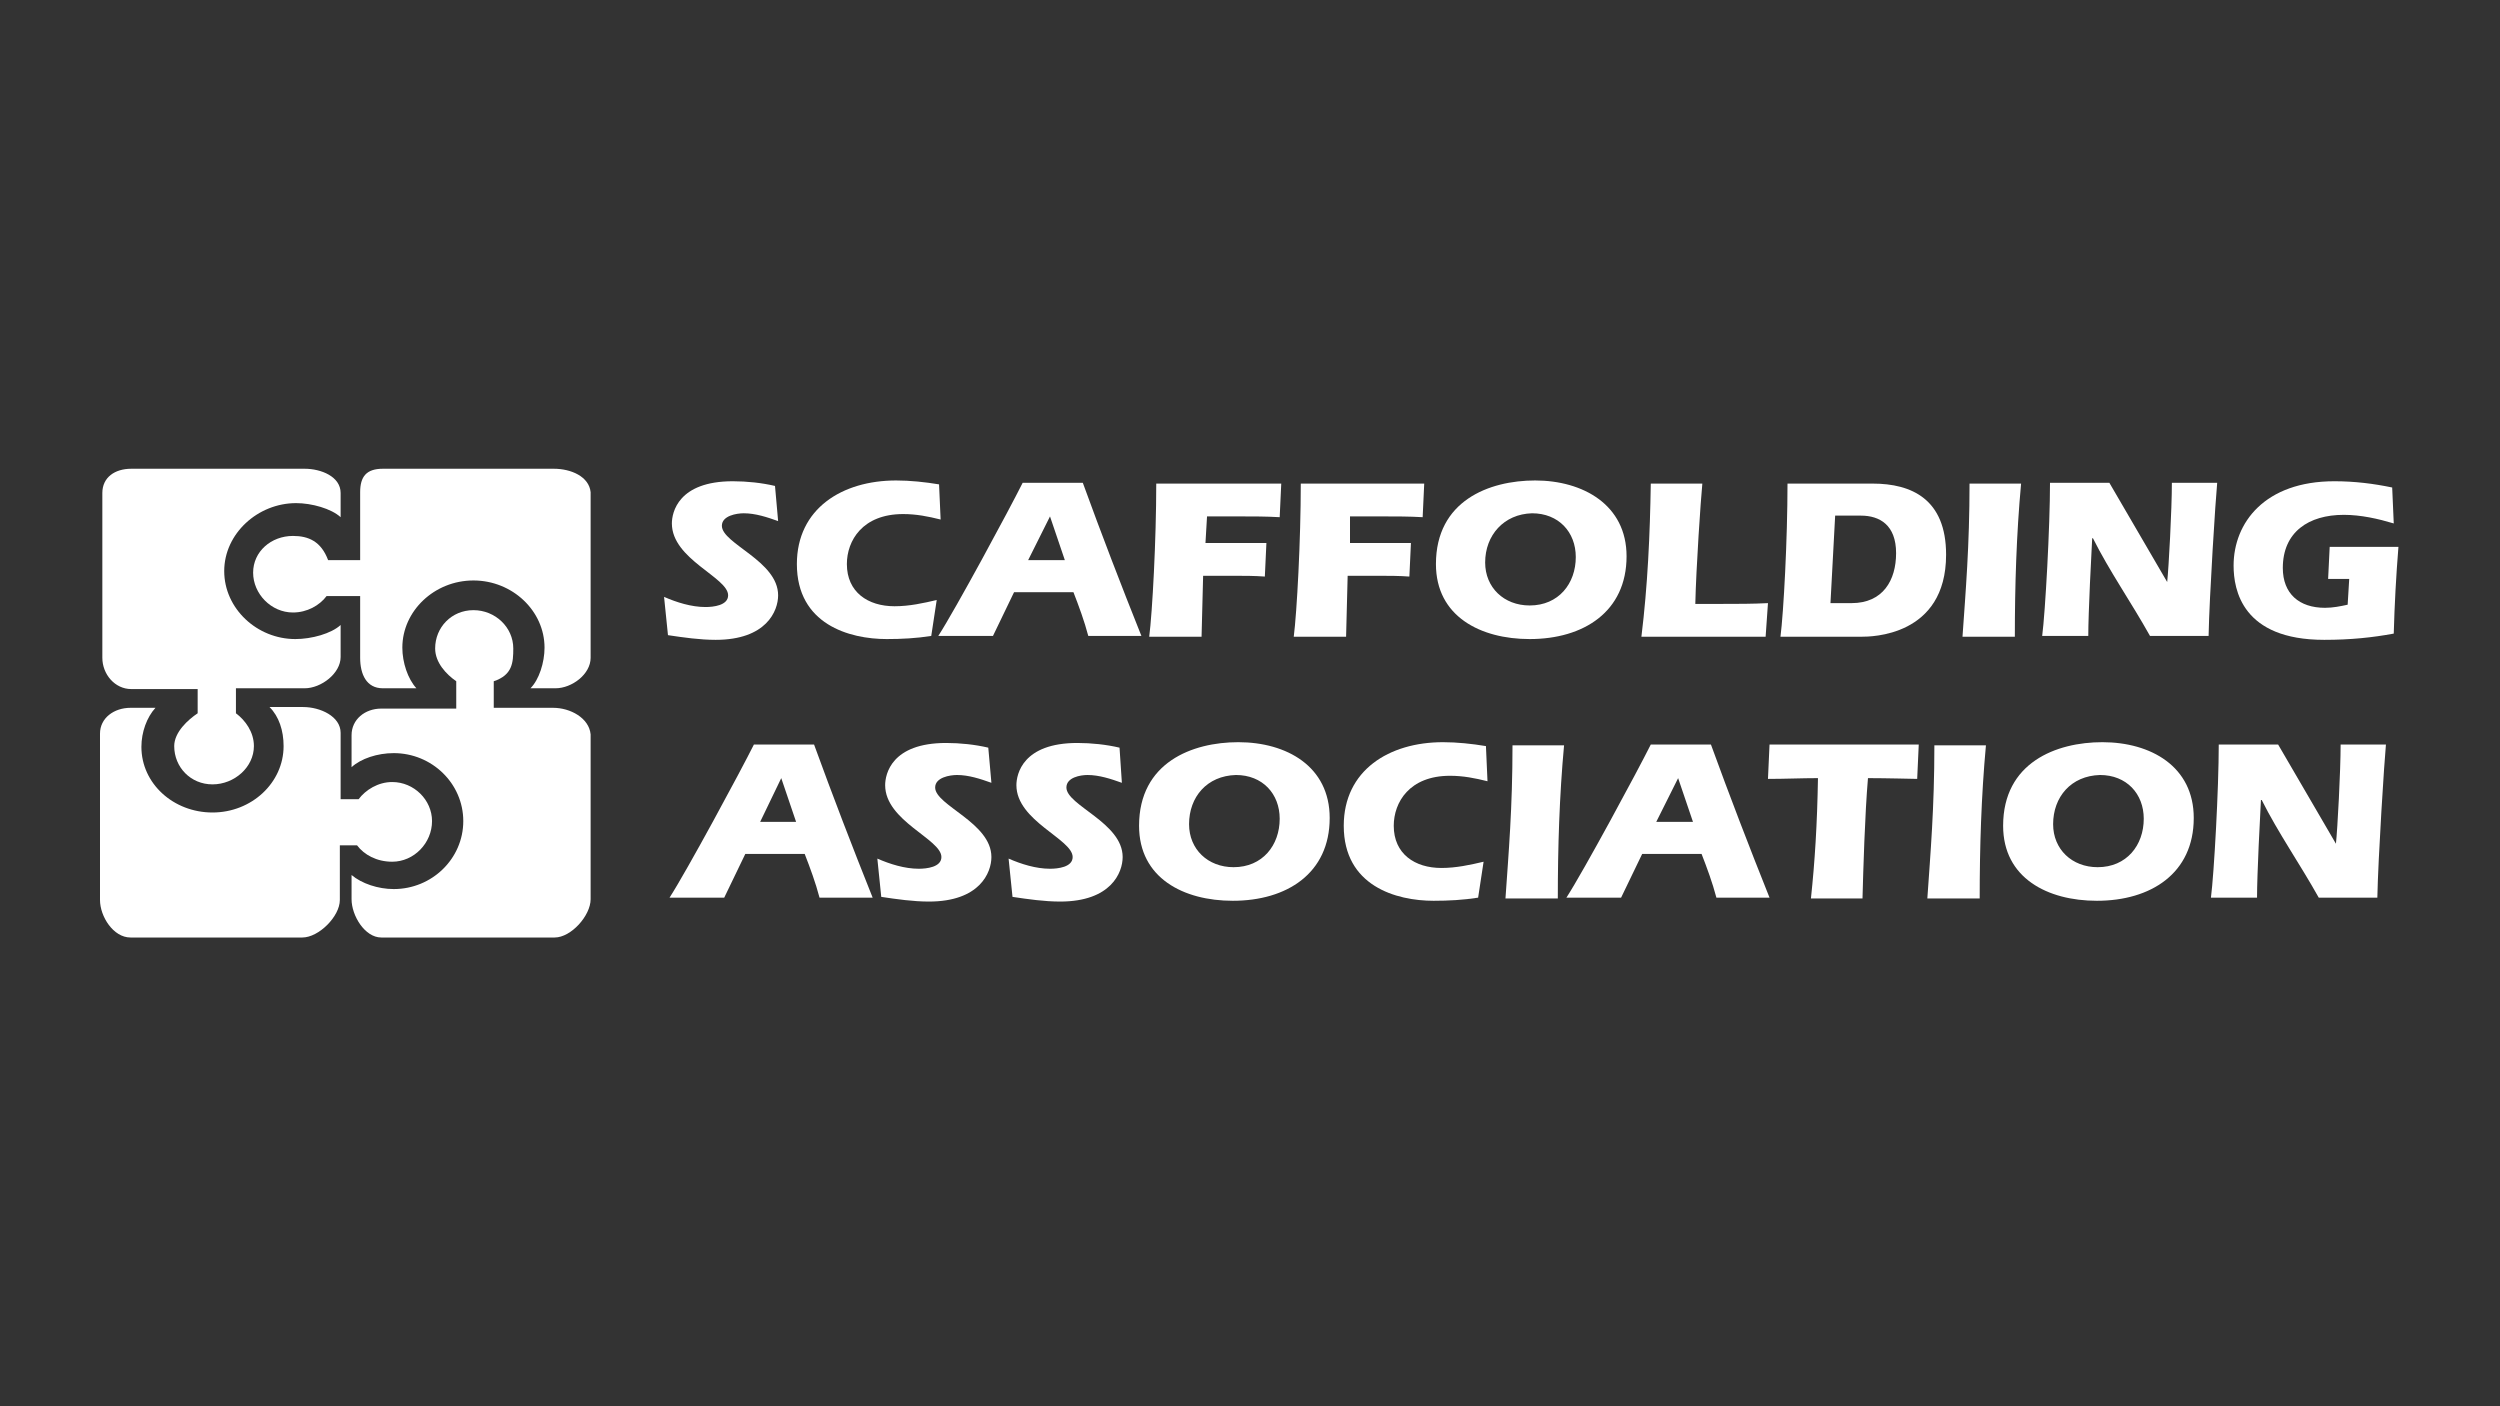
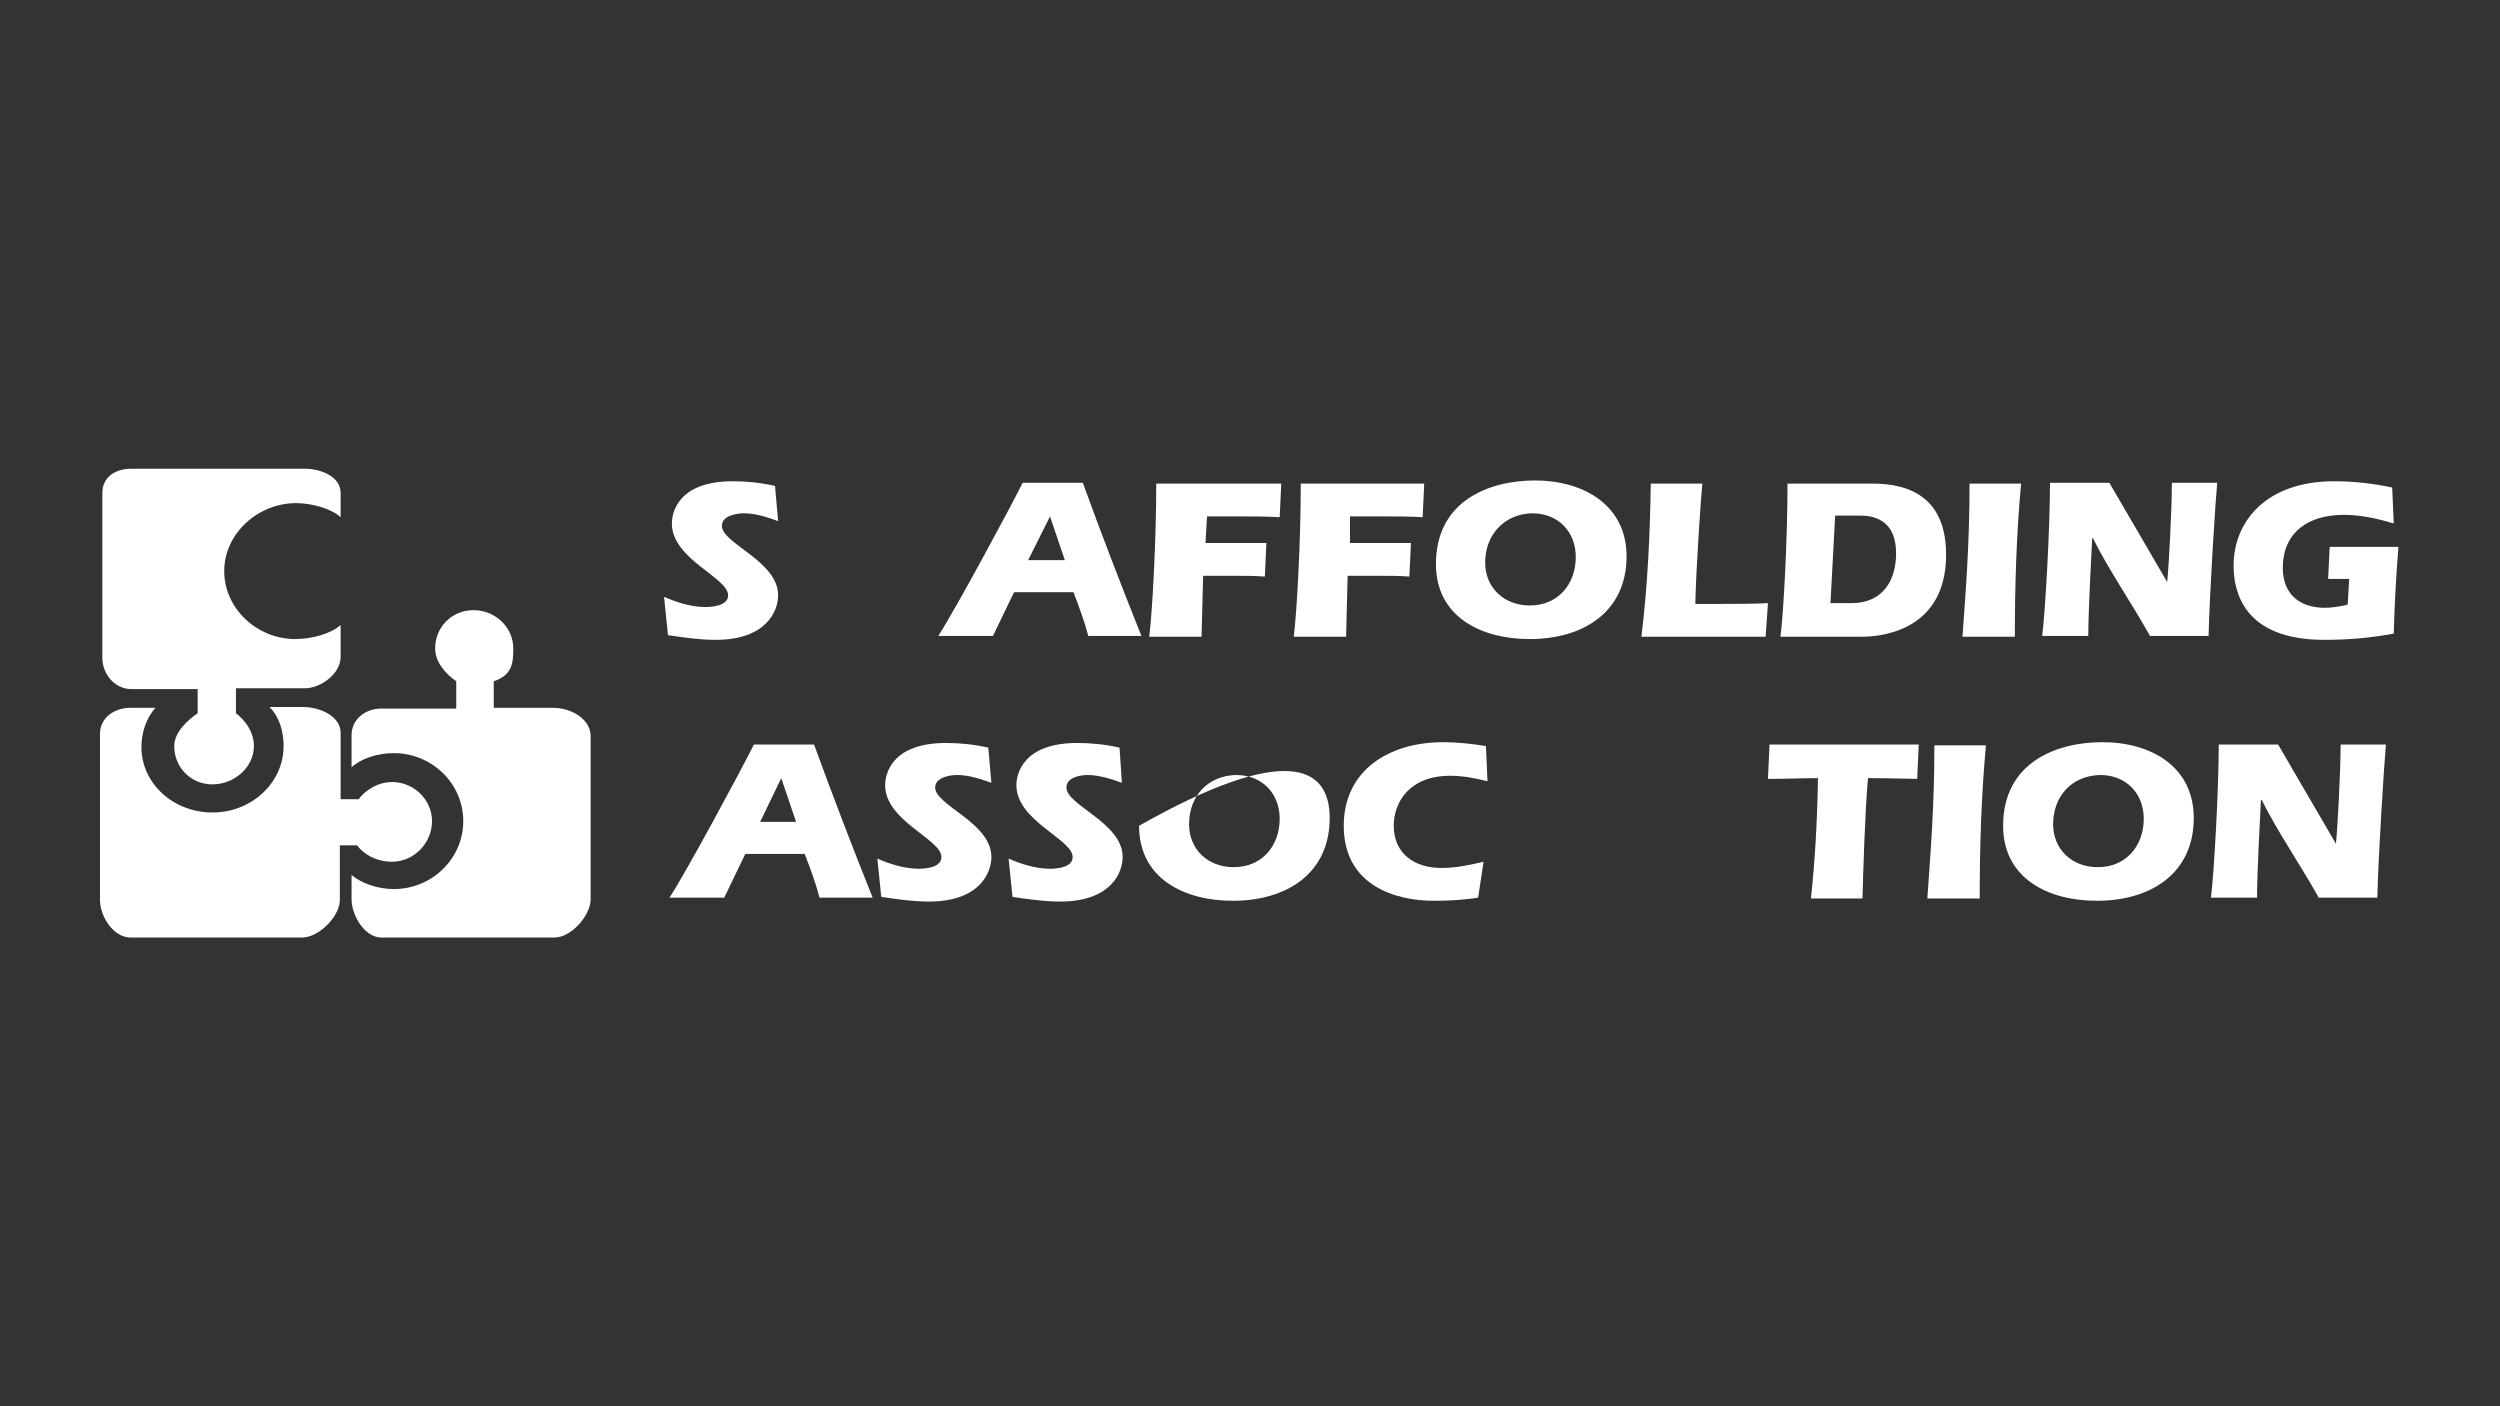
<svg xmlns="http://www.w3.org/2000/svg" version="1.1" id="Layer_1" x="0px" y="0px" viewBox="0 0 320 180" style="enable-background:new 0 0 320 180;" xml:space="preserve">
  <rect x="0" y="0" width="320" height="180" fill="#333333" stroke="none" />
  <style type="text/css">
	.st0{fill:#FFFFFF;}
</style>
  <g>
    <path class="st0" d="M99.6,66.7c-1.4-0.5-2.9-1-4.4-1c-0.9,0-2.8,0.3-2.8,1.6c0,2.3,7.2,4.5,7.2,8.9c0,2-1.5,5.7-8,5.7   c-2,0-4.1-0.3-6.1-0.6l-0.5-4.9c1.6,0.7,3.5,1.3,5.3,1.3c1,0,2.9-0.2,2.9-1.5c0-2.3-7.2-4.6-7.2-9.2c0-1.4,0.8-5.4,7.8-5.4   c1.8,0,3.7,0.2,5.4,0.6L99.6,66.7z" />
-     <path class="st0" d="M119.2,81.4c-1.9,0.3-3.8,0.4-5.7,0.4c-4.8,0-11.5-1.9-11.5-9.6c0-7.1,5.8-10.7,12.7-10.7   c1.8,0,3.7,0.2,5.5,0.5l0.2,4.5c-1.6-0.4-3.1-0.7-4.8-0.7c-5.2,0-7.2,3.4-7.2,6.4c0,3.6,2.7,5.4,6.1,5.4c1.9,0,3.7-0.4,5.4-0.8   L119.2,81.4z" />
    <path class="st0" d="M136.3,71.7l-1.9-5.6l-2.8,5.6H136.3z M129.8,75.8l-2.7,5.6h-7c2.2-3.4,9.1-16.2,10.8-19.6h7.7   c2.4,6.6,4.9,13.1,7.5,19.6h-6.8c-0.5-1.9-1.2-3.8-1.9-5.6H129.8z" />
    <path class="st0" d="M154.3,69.5h7.8l-0.2,4.3c-1.3-0.1-2.7-0.1-4-0.1h-3.9l-0.2,7.8h-6.7c0.4-3.1,0.9-12.4,0.9-19.6H164l-0.2,4.3   c-1.7-0.1-3.4-0.1-5.1-0.1h-4.2L154.3,69.5z" />
    <path class="st0" d="M172.8,69.5h7.8l-0.2,4.3c-1.3-0.1-2.7-0.1-4-0.1h-3.9l-0.2,7.8h-6.7c0.4-3.1,0.9-12.4,0.9-19.6h15.8l-0.2,4.3   c-1.7-0.1-3.4-0.1-5.1-0.1h-4.2L172.8,69.5z" />
    <path class="st0" d="M190.1,72c0,3.2,2.4,5.5,5.7,5.5c3.7,0,5.9-2.8,5.9-6.2c0-3.2-2.2-5.6-5.6-5.6C192.5,65.8,190.1,68.5,190.1,72    M208.2,71.2c0,7.1-5.5,10.6-12.4,10.6c-6.3,0-12-2.9-12-9.6c0-8.1,6.8-10.7,12.7-10.7C202.6,61.5,208.2,64.6,208.2,71.2" />
    <path class="st0" d="M210.1,81.5c0.8-6.5,1.1-13.1,1.2-19.6h6.6c-0.2,2-0.8,10.8-0.9,15.4h3.4c2,0,3.9,0,5.9-0.1l-0.3,4.3H210.1z" />
    <path class="st0" d="M234.3,77.2h2.7c4,0,5.7-2.9,5.7-6.4c0-3.6-2.1-4.8-4.5-4.8h-3.3L234.3,77.2z M227.9,81.5   c0.4-3.1,0.9-12.5,0.9-19.6h10.9c5,0,9.4,2,9.4,9.1c0,10.5-9.7,10.5-10.8,10.5H227.9z" />
    <path class="st0" d="M251.2,81.5c0.4-5.8,0.9-11.6,0.9-19.6h6.6c-0.6,6.5-0.8,13.1-0.8,19.6H251.2z" />
    <path class="st0" d="M277.4,74.5L277.4,74.5c0.2-1.9,0.6-9.3,0.6-12.7h5.8c-0.2,2-1,14.5-1.1,19.6h-7.5c-2.4-4.3-5.2-8.3-7.3-12.5   h-0.1c-0.1,1.8-0.5,9.5-0.5,12.5h-5.9c0.4-3.1,1-14,1-19.6h7.6L277.4,74.5z" />
    <path class="st0" d="M300.7,74.1H298l0.2-4.1h8.8c-0.3,3.7-0.5,7.4-0.6,11.1c-2.7,0.5-5.5,0.8-8.9,0.8c-10.5,0-11.6-6.4-11.6-9.5   c0-5.5,4-10.8,12.9-10.8c2.6,0,5,0.3,7.4,0.8l0.2,4.6c-2-0.6-4.2-1.1-6.4-1.1c-4.5,0-7.8,2.2-7.8,6.8c0,3.3,2.1,5.1,5.4,5.1   c1,0,2-0.2,2.9-0.4L300.7,74.1z" />
    <path class="st0" d="M101.9,105.2l-1.9-5.6l-2.7,5.6H101.9z M95.4,109.3l-2.7,5.6h-7c2.2-3.4,9.1-16.2,10.8-19.6h7.7   c2.4,6.6,4.9,13.1,7.5,19.6h-6.8c-0.5-1.9-1.2-3.8-1.9-5.6H95.4z" />
    <path class="st0" d="M126.9,100.2c-1.4-0.5-2.9-1-4.4-1c-0.9,0-2.8,0.3-2.8,1.6c0,2.3,7.2,4.5,7.2,8.9c0,2-1.5,5.7-8,5.7   c-2,0-4.1-0.3-6.1-0.6l-0.5-4.9c1.6,0.7,3.5,1.3,5.3,1.3c1,0,2.9-0.2,2.9-1.5c0-2.3-7.2-4.6-7.2-9.2c0-1.4,0.8-5.4,7.8-5.4   c1.8,0,3.7,0.2,5.4,0.6L126.9,100.2z" />
    <path class="st0" d="M143.6,100.2c-1.4-0.5-2.9-1-4.4-1c-0.9,0-2.7,0.3-2.7,1.6c0,2.3,7.2,4.5,7.2,8.9c0,2-1.5,5.7-8,5.7   c-2,0-4.1-0.3-6.1-0.6l-0.5-4.9c1.6,0.7,3.5,1.3,5.3,1.3c1,0,2.9-0.2,2.9-1.5c0-2.3-7.2-4.6-7.2-9.2c0-1.4,0.8-5.4,7.8-5.4   c1.8,0,3.7,0.2,5.4,0.6L143.6,100.2z" />
-     <path class="st0" d="M152.2,105.5c0,3.2,2.4,5.5,5.7,5.5c3.7,0,5.9-2.8,5.9-6.2c0-3.2-2.2-5.6-5.6-5.6   C154.5,99.3,152.2,102,152.2,105.5 M170.2,104.7c0,7.1-5.5,10.6-12.4,10.6c-6.3,0-12-2.9-12-9.6c0-8.1,6.8-10.7,12.7-10.7   C164.7,95,170.2,98.1,170.2,104.7" />
+     <path class="st0" d="M152.2,105.5c0,3.2,2.4,5.5,5.7,5.5c3.7,0,5.9-2.8,5.9-6.2c0-3.2-2.2-5.6-5.6-5.6   C154.5,99.3,152.2,102,152.2,105.5 M170.2,104.7c0,7.1-5.5,10.6-12.4,10.6c-6.3,0-12-2.9-12-9.6C164.7,95,170.2,98.1,170.2,104.7" />
    <path class="st0" d="M189.2,114.9c-1.9,0.3-3.8,0.4-5.7,0.4c-4.8,0-11.5-1.9-11.5-9.6c0-7.1,5.8-10.7,12.7-10.7   c1.8,0,3.7,0.2,5.5,0.5l0.2,4.5c-1.6-0.4-3.1-0.7-4.8-0.7c-5.2,0-7.2,3.4-7.2,6.4c0,3.6,2.7,5.4,6.1,5.4c1.9,0,3.7-0.4,5.4-0.8   L189.2,114.9z" />
-     <path class="st0" d="M192.7,115c0.4-5.8,0.9-11.6,0.9-19.6h6.6c-0.6,6.5-0.8,13.1-0.8,19.6H192.7z" />
-     <path class="st0" d="M216.7,105.2l-1.9-5.6l-2.8,5.6H216.7z M210.2,109.3l-2.7,5.6h-7c2.2-3.4,9.1-16.2,10.8-19.6h7.7   c2.4,6.6,4.9,13.1,7.5,19.6h-6.8c-0.5-1.9-1.2-3.8-1.9-5.6H210.2z" />
    <path class="st0" d="M245.6,95.3l-0.2,4.4c-0.2,0-4-0.1-6.3-0.1c-0.4,4.7-0.6,11.7-0.7,15.4h-6.6c0.5-4.7,0.8-9.5,0.9-15.4   c-2.1,0-4.2,0.1-6.4,0.1l0.2-4.4H245.6z" />
    <path class="st0" d="M246.7,115c0.4-5.8,0.9-11.6,0.9-19.6h6.6c-0.6,6.5-0.8,13.1-0.8,19.6H246.7z" />
    <path class="st0" d="M262.8,105.5c0,3.2,2.4,5.5,5.7,5.5c3.7,0,5.9-2.8,5.9-6.2c0-3.2-2.2-5.6-5.6-5.6   C265.1,99.3,262.8,102,262.8,105.5 M280.8,104.7c0,7.1-5.5,10.6-12.4,10.6c-6.3,0-12-2.9-12-9.6c0-8.1,6.8-10.7,12.7-10.7   C275.3,95,280.8,98.1,280.8,104.7" />
    <path class="st0" d="M299,108L299,108c0.2-1.9,0.6-9.3,0.6-12.7h5.8c-0.2,2-1,14.5-1.1,19.6h-7.5c-2.4-4.3-5.2-8.3-7.3-12.5h-0.1   c-0.1,1.8-0.5,9.5-0.5,12.5h-5.9c0.4-3.1,1-14,1-19.6h7.6L299,108z" />
    <path class="st0" d="M16.8,88.2h8.5v3.1c-1.2,0.8-3,2.4-3,4.2c0,2.7,2.1,4.9,4.9,4.9s5.3-2.2,5.3-4.9c0-1.8-1.1-3.3-2.3-4.2v-3.2   H39c2.1,0,4.6-1.9,4.6-4v-4.1c-1.2,1.1-3.7,1.8-5.8,1.8c-4.9,0-9.1-3.9-9.1-8.7c0-4.8,4.3-8.7,9.2-8.7c2,0,4.5,0.7,5.7,1.8v-3.1   c0-2.1-2.5-3.1-4.6-3.1H16.8c-2.1,0-3.7,1.1-3.7,3.1v21.1C13.1,86.3,14.7,88.2,16.8,88.2" />
    <path class="st0" d="M70.8,90.6h-7.6v-3.4c2.4-0.8,2.5-2.4,2.5-4.2c0-2.7-2.3-4.9-5.1-4.9c-2.8,0-4.9,2.2-4.9,4.9   c0,1.8,1.4,3.3,2.7,4.2v3.5h-9.6c-2.1,0-3.8,1.4-3.8,3.4v4.1c1.2-1.1,3.3-1.8,5.4-1.8c4.9,0,8.9,3.9,8.9,8.7c0,4.8-4,8.7-8.9,8.7   c-2,0-4.1-0.7-5.4-1.8v3.1c0,2.1,1.7,4.9,3.8,4.9h22.2c2.1,0,4.6-2.8,4.6-4.9V94C75.4,91.9,73,90.6,70.8,90.6" />
-     <path class="st0" d="M70.9,60H49c-2.1,0-2.9,1-2.9,3v8.7h-4.1c-0.9-2.4-2.5-3.1-4.5-3.1c-2.8,0-5.1,2-5.1,4.7s2.3,5.1,5.1,5.1   c1.8,0,3.4-0.9,4.3-2.1h4.3v7.9c0,2.1,0.8,3.9,2.9,3.9h4.3c-1.1-1.2-1.8-3.3-1.8-5.2c0-4.7,4.1-8.6,9.1-8.6c5,0,9.1,3.9,9.1,8.6   c0,1.9-0.7,4.1-1.8,5.2h3.2c2.1,0,4.5-1.8,4.5-3.9V63C75.4,61,73.1,60,70.9,60" />
    <path class="st0" d="M45.7,108.2c0.9,1.2,2.5,2.1,4.5,2.1c2.8,0,5.1-2.4,5.1-5.2c0-2.7-2.3-5-5.1-5c-1.8,0-3.4,1-4.3,2.2h-2.3v-8.5   c0-2.1-2.6-3.3-4.8-3.3h-4.3c1.2,1.2,1.8,3,1.8,5c0,4.7-4.1,8.5-9.1,8.5c-5,0-9.1-3.7-9.1-8.4c0-1.9,0.7-3.8,1.8-5h-3.2   c-2.1,0-3.9,1.3-3.9,3.3v21.3c0,2.1,1.7,4.8,3.9,4.8h22c2.1,0,4.8-2.7,4.8-4.8v-7H45.7z" />
  </g>
</svg>